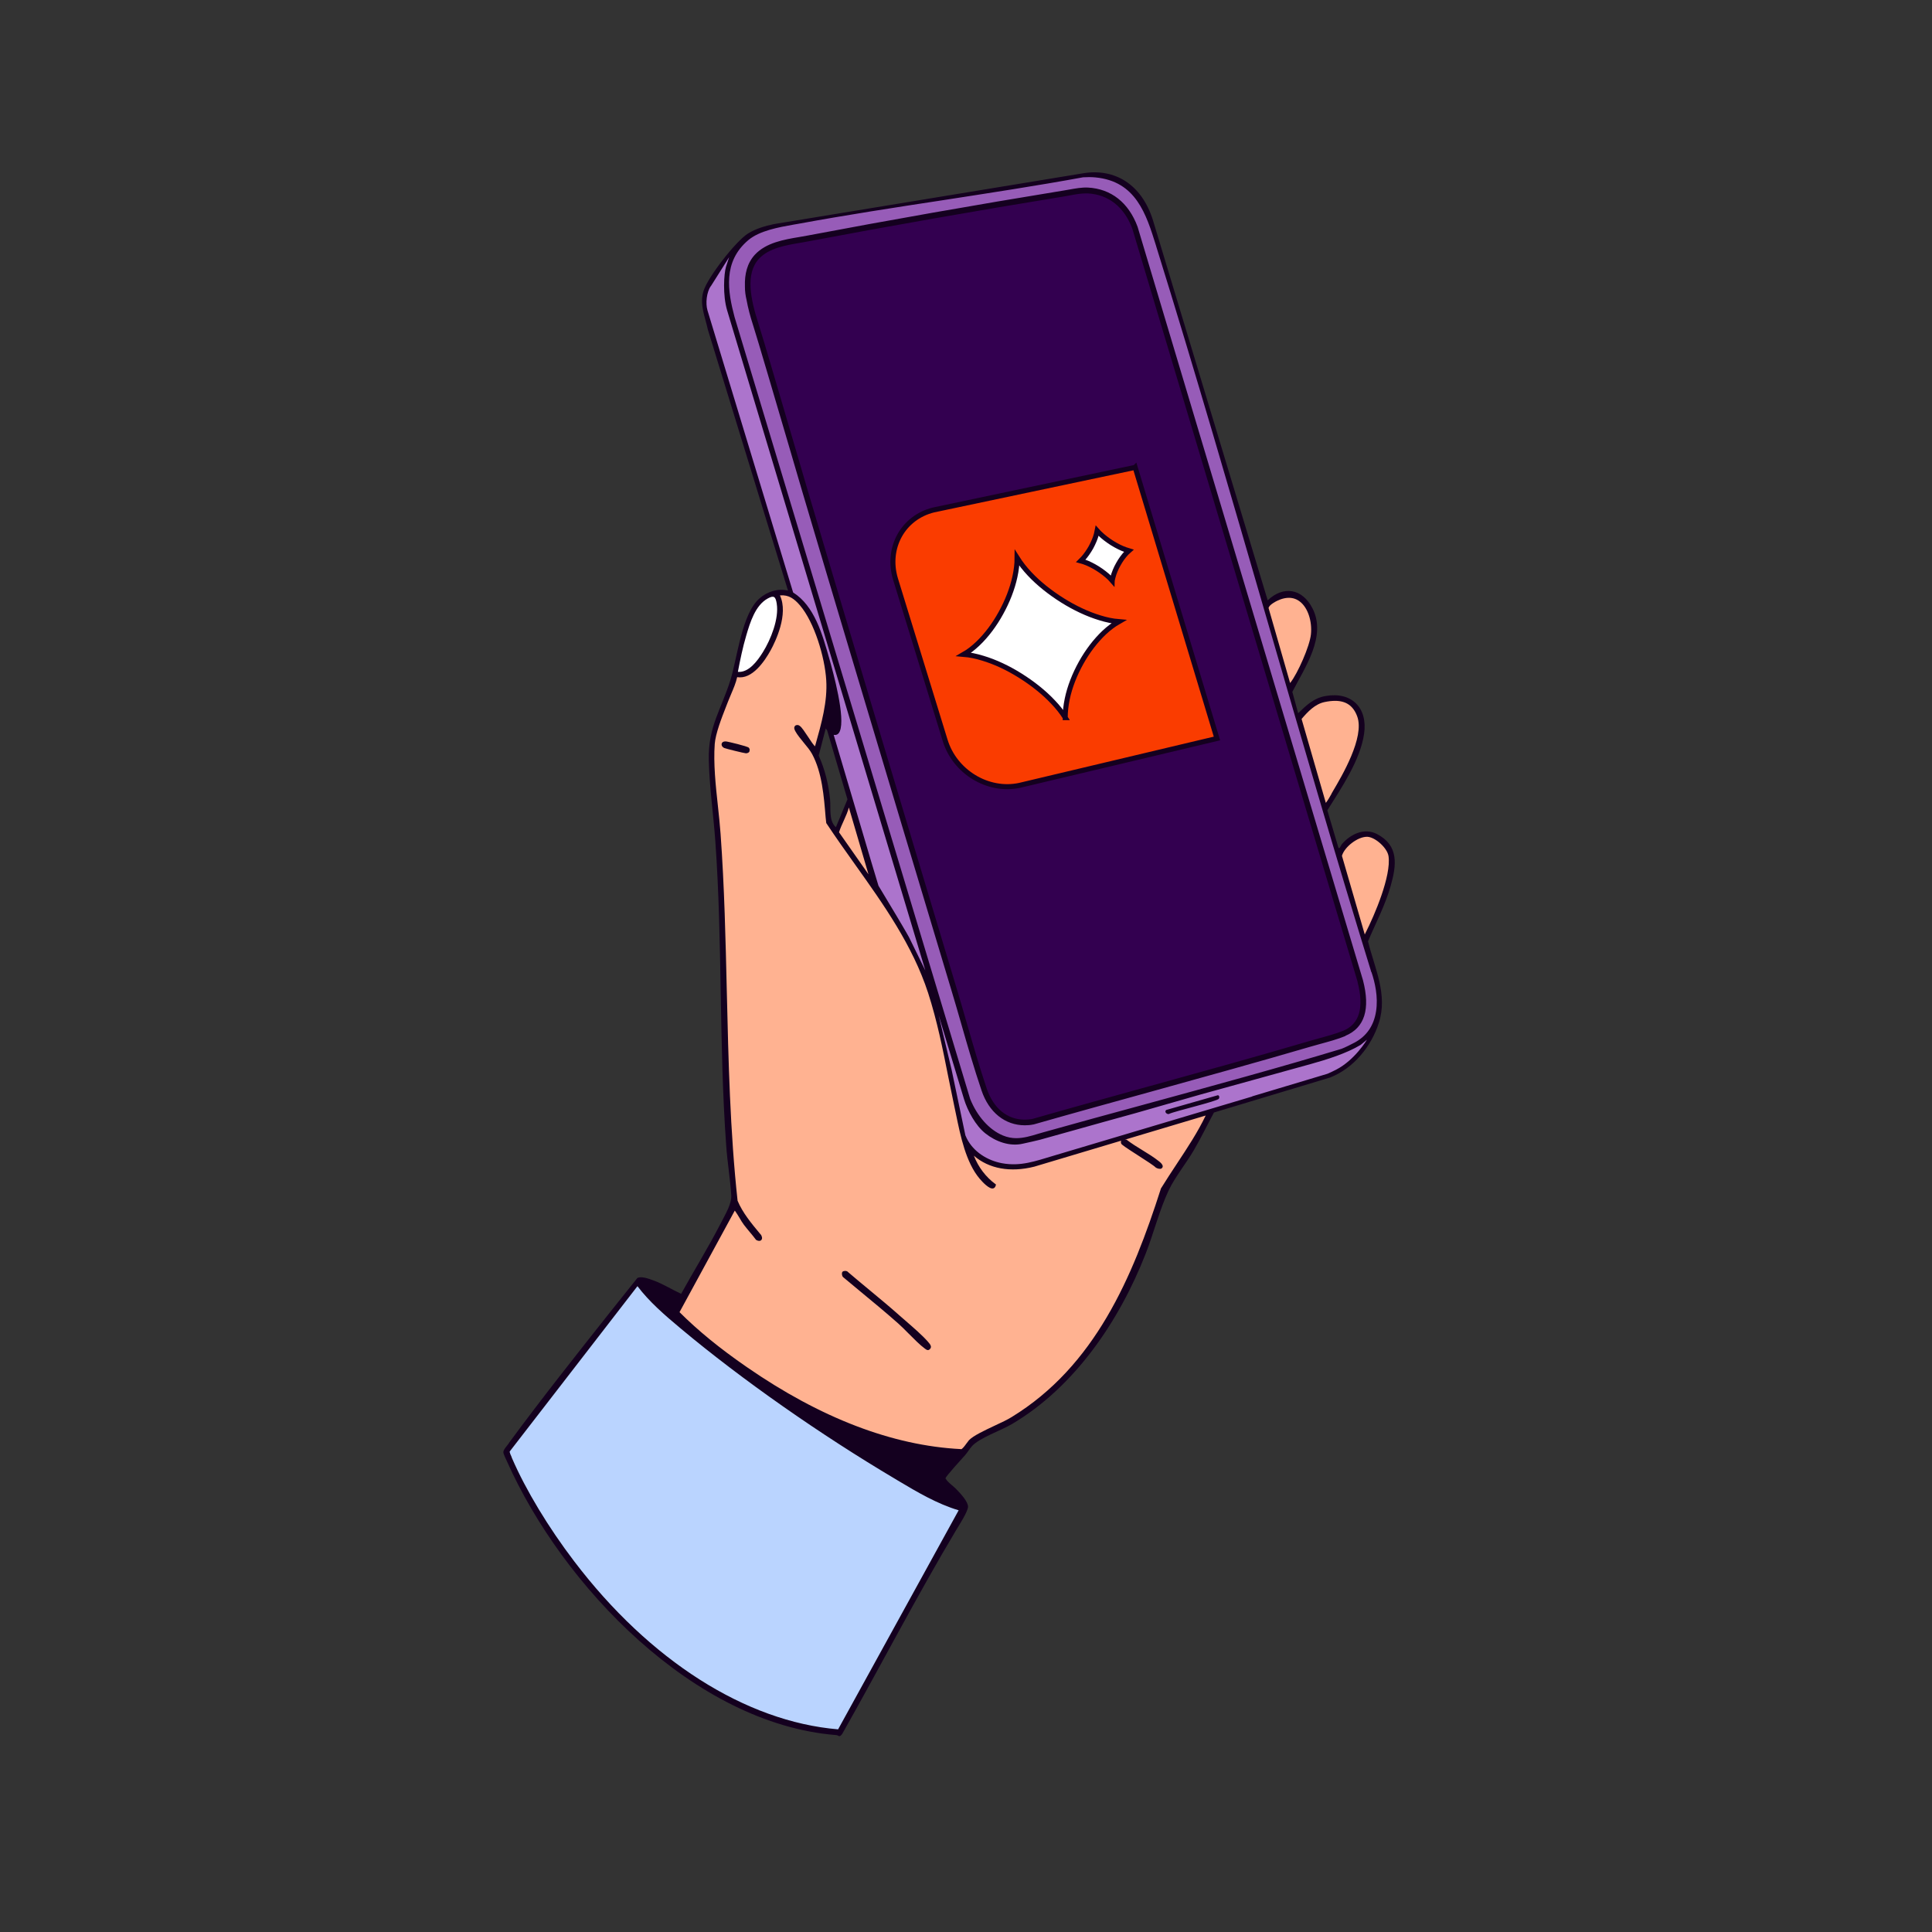
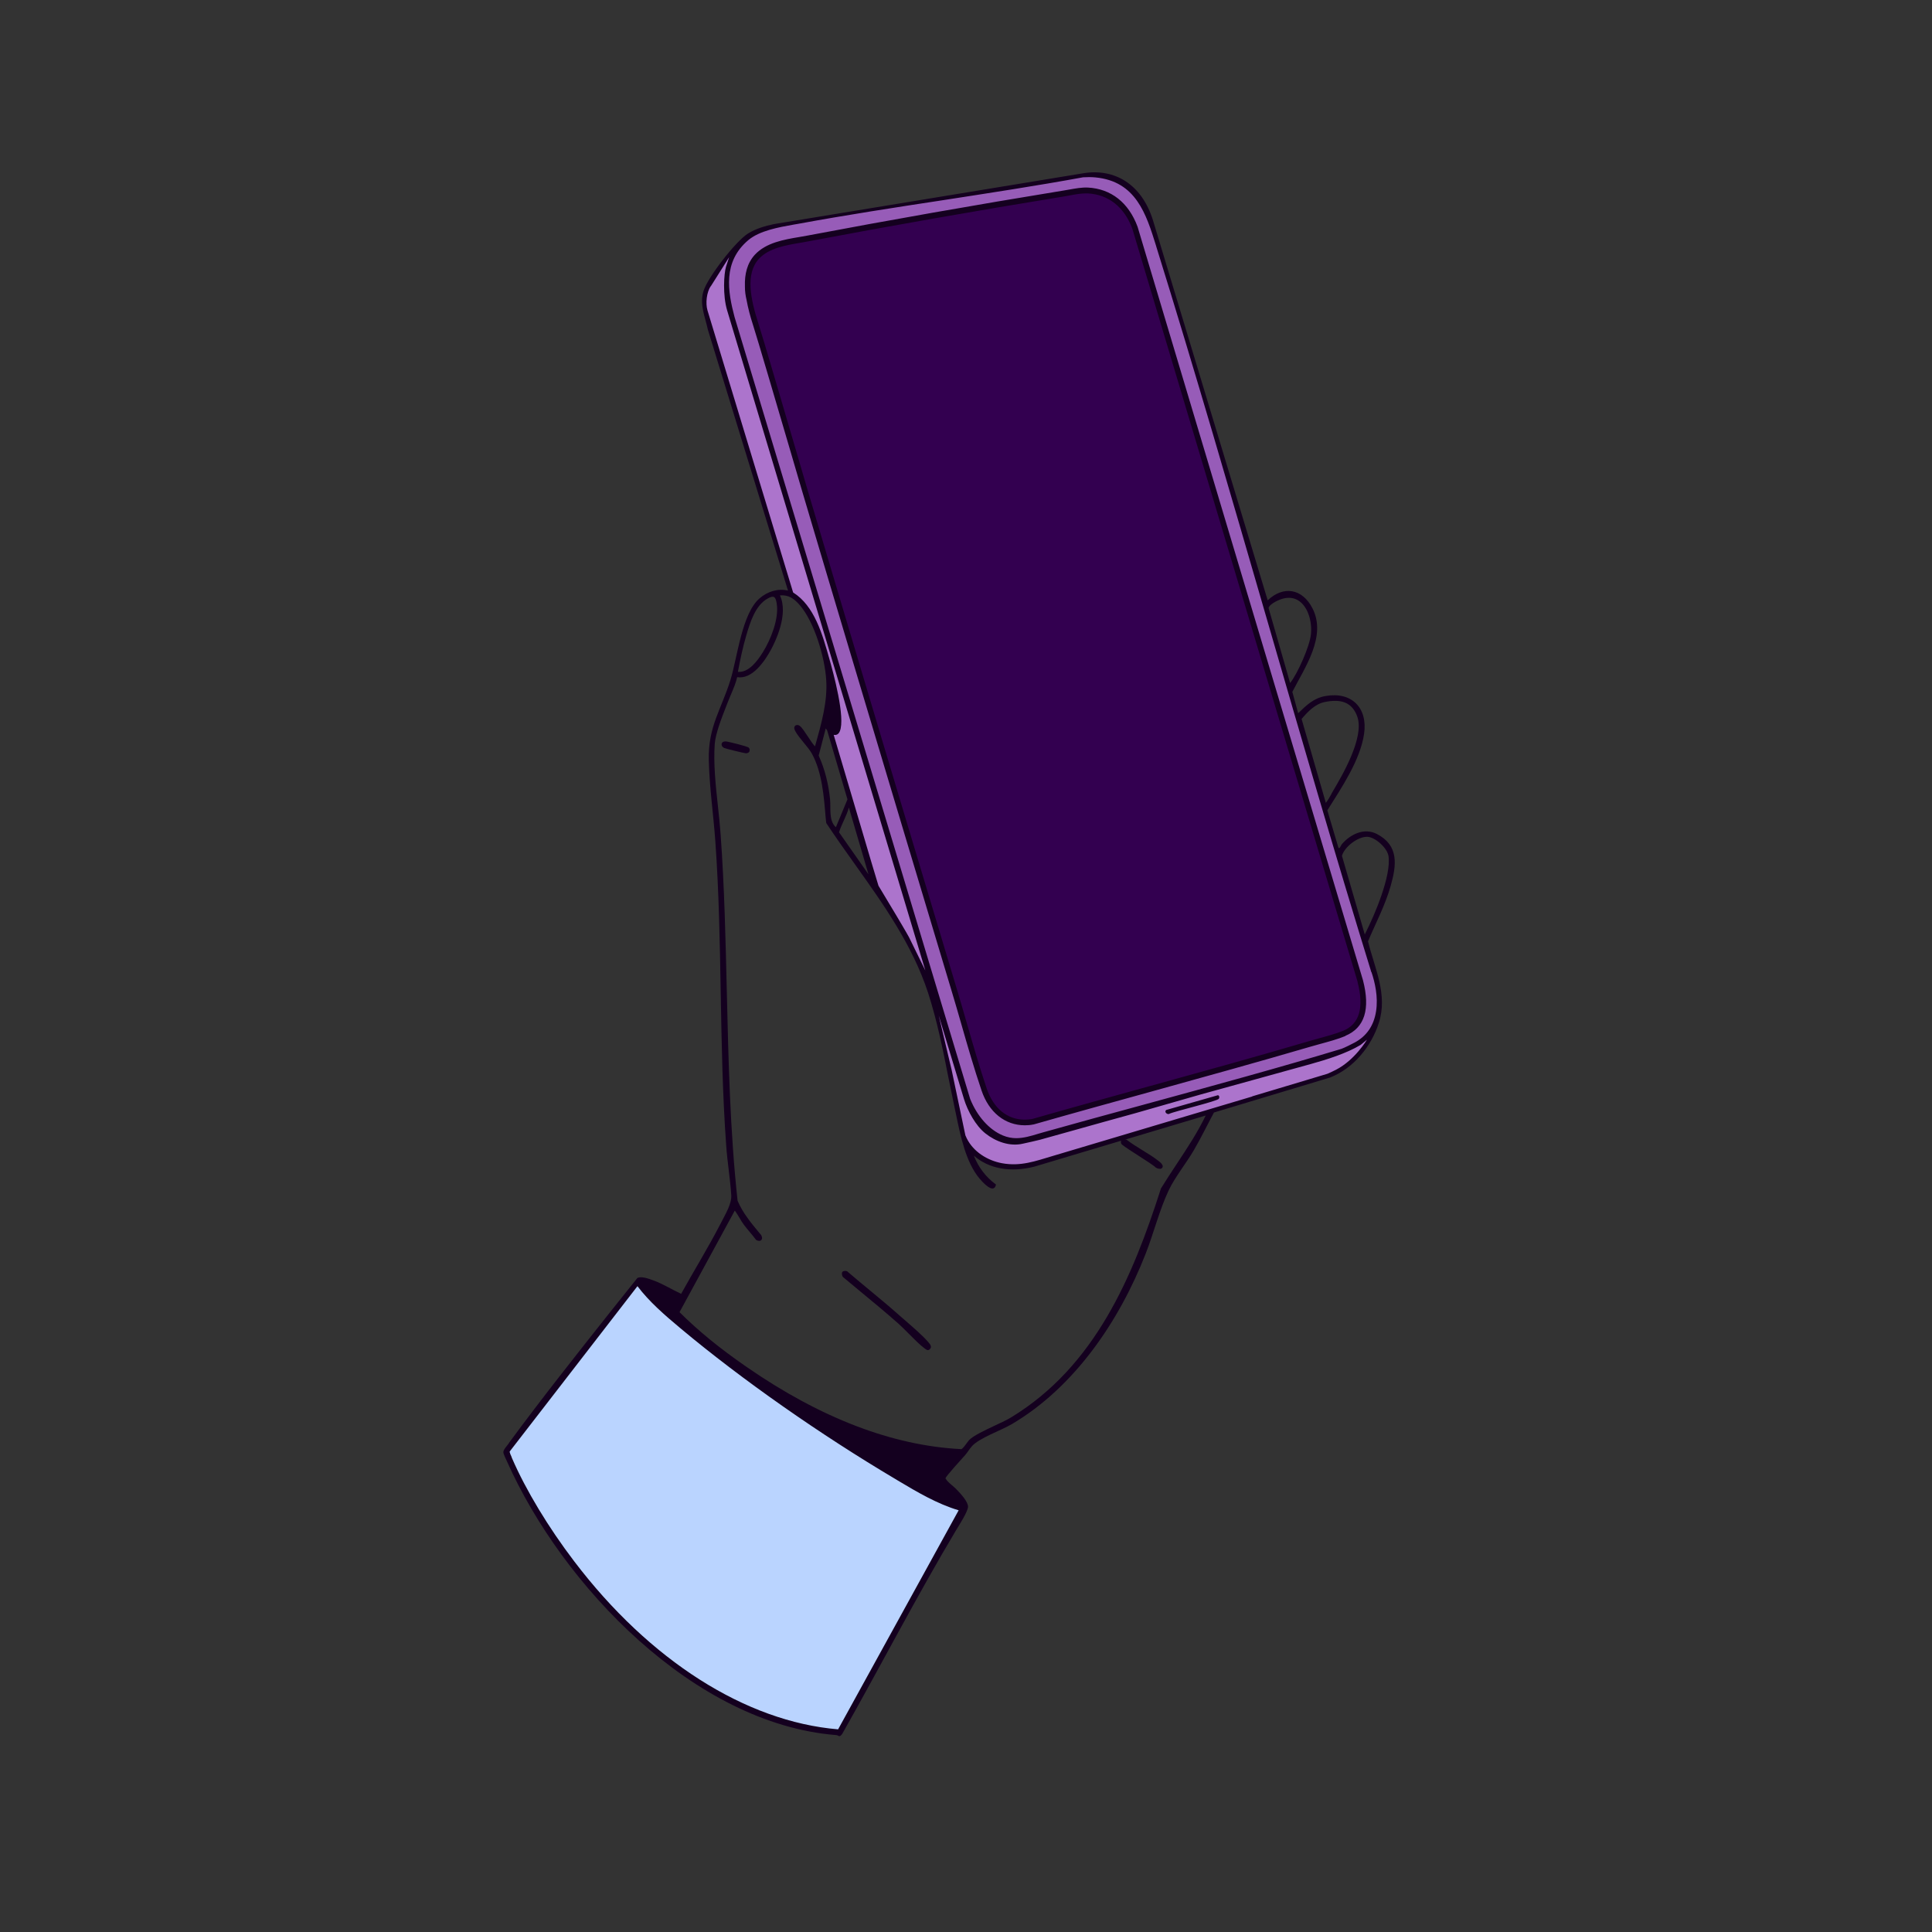
<svg xmlns="http://www.w3.org/2000/svg" id="Illustration" viewBox="0 0 192 192">
  <rect x="0" y="0" width="192" height="192" fill="#333333" stroke="none" />
  <defs>
    <style>
      .cls-1 {
        fill: #ac74cc;
      }

      .cls-2 {
        fill: #bad4ff;
      }

      .cls-3, .cls-4 {
        fill: #fff;
      }

      .cls-5 {
        fill: #fa3c00;
      }

      .cls-5, .cls-4 {
        stroke: #14001f;
        stroke-width: .5px;
      }

      .cls-6 {
        fill: #14001f;
      }

      .cls-7 {
        fill: #330050;
      }

      .cls-8 {
        fill: #975cb8;
      }

      .cls-9 {
        fill: #ffb291;
      }
    </style>
  </defs>
  <path class="cls-7" d="M101.84,111.38c.24,0,.49-.02.74-.06,3.81-1.09,7.68-2.16,11.44-3.2l.35-.1c5.15-1.42,10.47-2.9,15.7-4.43.29-.09.6-.17.92-.26.93-.26,1.81-.49,2.55-.8,1.67-.68,2.17-2.36,1.49-4.98l-22.39-74.85c-.81-2.2-2.42-3.47-4.52-3.58h-.18c-.51,0-1.05.1-1.57.19-.21.04-.38.07-.54.1-8.78,1.43-17.34,2.93-25.46,4.47-.23.04-.47.09-.72.13-1.6.27-3.25.55-4.26,1.63-1.43,1.54-.85,4.14-.1,6.48.48,1.5,2.41,8.09,3.57,12.03,0,0,1.09,3.72,1.33,4.54,1.56,5.26,3.17,10.68,4.93,16.56,1.64,5.51,3.29,11.01,4.94,16.51l4.99,16.62c.33,1.09.65,2.2.96,3.28.58,2.03,1.25,4.34,1.99,6.55.68,2.01,2.09,3.16,3.87,3.16Z" />
  <path class="cls-1" d="M100.74,115.8c-.39,0-.78-.04-1.17-.11-1.6-.3-2.94-1.24-3.57-2.51-.05-.1-.1-.21-.15-.33l-1.36-6.46-1.29-5.44.19-.05c2.46,8.15,2.51,8.3,2.51,8.3.33,1.12,1.11,2.59,2.08,3.36.88.69,1.94,1.09,2.89,1.09.25,0,.51-.03.75-.08l.67-.15c.41-.09.78-.17,1.03-.24l9.48-2.63c1.11-.31,2.19-.62,3.26-.93,1.08-.31,2.16-.63,3.27-.94,1.06-.3,10.92-3.02,10.92-3.02,1.54-.43,3.5-1.03,4.91-1.88l.63-.52.15.13s-1.23,2.06-3.12,3.03c-.05.03-.77.37-.86.4l-27.79,8.3c-1.15.35-2.23.68-3.42.68h0ZM91.86,96.49l-1.62-3.29c-.17-.31-1.08-1.88-1.27-2.17l-1.78-2.97-.71-2.36-3.78-12.78.16.02s.07,0,.11,0c.19,0,.31-.09.4-.31.54-1.29-.57-5.49-1.07-7.24l-.04-.14c-.64-2.24-1.44-5.02-3.53-6.35l-8.51-28.03c-.21-.69-.12-1.87.35-2.52l1.81-2.87.18.08-.31.95c-.2.66-.35,2.76.11,4.28l19.7,65.61-.19.07Z" />
  <path class="cls-8" d="M99.6,112.92c-1.39-.59-2.59-1.93-3.31-3.71l-23.41-77.69c-.68-2.6-1.19-5.55,1.4-7.74,1.13-.95,3.03-1.3,4.57-1.57l.41-.07c4.79-.88,9.67-1.63,14.45-2.36,4.56-.7,9.28-1.42,13.92-2.27.19,0,.39-.01.59-.01s.42,0,.63.03c4.11.39,5.13,3.67,6.12,6.84l.04.14c3.82,12.28,7.46,24.84,10.98,36.99l.05.17c3.32,11.45,6.75,23.29,10.33,34.91.33.99.68,2.48.45,3.94-.22,1.44-.95,2.5-2.16,3.16-.18.1-1.08.55-1.34.63-5.86,1.79-12.85,3.7-19.68,5.56-3.51.96-6.83,1.86-9.93,2.74-.18.05-.35.1-.52.15-.76.23-1.48.44-2.22.44-.48,0-.93-.09-1.37-.28ZM107.91,18.76c-.53,0-1.09.1-1.63.2-.18.03-.36.07-.53.09-8.76,1.43-17.33,2.93-25.47,4.47-.26.05-.52.09-.79.14-1.54.26-3.29.55-4.39,1.73-1.55,1.67-.96,4.39-.18,6.83.48,1.49,2.38,7.98,3.64,12.27.55,1.89,1.02,3.48,1.26,4.3,1.56,5.26,3.17,10.68,4.93,16.56,1.64,5.51,3.29,11.01,4.94,16.52,1.66,5.54,3.33,11.08,4.99,16.62.31,1.03.61,2.08.91,3.1l.05.18c.62,2.16,1.27,4.39,2,6.56.72,2.13,2.3,3.4,4.22,3.4.26,0,.54-.02.83-.08,3.88-1.11,7.84-2.2,11.67-3.26l.11-.03c5.15-1.43,10.48-2.9,15.7-4.43.29-.08.6-.17.97-.27.87-.24,1.76-.48,2.54-.8,1.86-.76,2.43-2.58,1.7-5.41l-22.4-74.87c-.87-2.35-2.59-3.71-4.84-3.82-.07,0-.14,0-.21,0Z" />
-   <path class="cls-9" d="M79.57,60.13c1.47,1.72,2.49,5.23,2.63,7.47s-.55,4.59-1.15,6.75c-.03.14-.15.42-.26.58,1.08,2.01,1.21,4.6,1.39,6.84,3.65,5.52,8.05,10.5,10.14,16.92,1.22,3.74,1.8,7.49,2.61,11.31.54,2.68.73,3.63,1.62,4.55,1.66,1.67,4,1.89,6.2,1.33l17.24-5.16c-1.21,2.6-3.07,5.01-4.54,7.46-2.82,8.85-6.64,17.7-14.87,22.73-1.06.65-3.51,1.57-4.22,2.28-.22.22-.57.88-.87.94-7.72-.38-15.08-3.84-21.34-8.17-2.37-1.64-4.72-3.47-6.75-5.52l5.55-10.2c.1-.23.23-.32.25-.86-1.33-12.12-.82-24.33-1.69-36.48-.2-2.82-.79-6.16-.58-8.95.09-1.21.87-3.06,1.32-4.24.31-.82.75-1.65.92-2.51,1.46.34,2.72-1.51,3.33-2.62.81-1.47,1.69-3.87.85-5.46.98-.14,1.6.31,2.2,1.01ZM86.41,86.87l-2.05-6.98-.09.35c-.12.46-.33.9-.52,1.34-.17.36-.34.74-.46,1.11l2.94,4.27.18-.09ZM131.68,79.9c.17.04.12-.03.16-.09.23-.3.51-.82.71-1.16,1.06-1.79,3.16-5.43,2.4-7.48-.58-1.57-1.84-1.81-3.36-1.48-1,.22-1.73,1-2.37,1.75l2.44,8.46ZM135.58,93.03c.12-.03.16-.17.21-.26.92-1.8,2.58-5.73,2.3-7.69-.12-.84-1.33-1.96-2.18-2.01-.98-.06-2.38,1.02-2.64,1.99l2.31,7.98ZM128.15,67.99c.17.04.12-.03.16-.09.74-.94,1.94-3.67,2.06-4.86.19-1.92-.85-4.36-3.13-3.56-.36.12-1.25.56-1.27.97l2.17,7.54Z" />
-   <path class="cls-3" d="M73.44,66.87c1.05,0,1.86-1.07,2.45-2.01.84-1.32,1.63-3.42,1.39-4.9-.06-.39-.15-.76-.51-.76-.13,0-.29.05-.52.17-1.3.69-1.82,2.46-2.2,3.75-.36,1.22-.62,2.51-.83,3.62l-.02.11s.19.01.24.01Z" />
  <path class="cls-2" d="M83.34,171.96l12.06-21.92c-2.25-.65-4.36-1.93-6.37-3.12-7.14-4.23-14.93-9.61-21.29-14.93-1.57-1.31-3.18-2.69-4.4-4.33l-12.77,16.53c-.07.15.16.58.24.77,1.51,3.47,3.9,7.25,6.19,10.26,6.27,8.25,15.64,15.86,26.34,16.73Z" />
  <path class="cls-6" d="M83.97,126.3c.11,0,.25.03.31.12.75.64,1.52,1.28,2.27,1.9.94.78,1.92,1.59,2.85,2.42.19.17.4.35.62.54.77.67,1.65,1.43,2.2,2.06l.04.05c.14.16.38.43.18.65-.07.09-.15.13-.22.13-.11,0-.2-.07-.27-.12l-.04-.03c-.47-.34-1.05-.93-1.61-1.49-.37-.37-.72-.73-1.03-1-1.24-1.1-2.55-2.18-3.81-3.22-.56-.46-1.12-.93-1.67-1.39-.12-.1-.16-.39-.08-.51.05-.09.18-.1.25-.1ZM50.57,143.41c3.22-4.38,6.72-8.79,10.1-13.06.88-1.11,1.78-2.22,2.66-3.33.37-.24,1.2.08,1.59.22.96.35,1.85.91,2.77,1.34,1.26-2.28,2.67-4.56,3.87-6.88.55-1.08,1.17-2.07,1.11-2.94-.1-1.59-.39-3.29-.5-4.91-.73-10.02-.36-20.18-1.08-30.23-.19-2.68-.59-5.4-.65-8.08-.08-3.32,1.23-5.01,2.15-7.96.69-2.22,1.13-6.62,2.91-8.13.77-.66,1.8-1,2.81-.76l-7.96-25.92c-.28-1.31-.86-2.52-.43-3.87.44-1.38,3.19-4.92,4.41-5.69.77-.48,1.71-.76,2.59-.94l30.79-5.06c3.07-.48,5.75,1.09,6.87,4.68l11.4,37.77c1.55-1.47,3.44-1.2,4.46.81,1.41,2.78-.78,5.88-2.01,8.29l.58,2.12c.83-.8,1.53-1.5,2.72-1.71,2.6-.46,4.21,1.18,3.83,3.76-.38,2.62-2.27,5.4-3.65,7.6l1.1,3.71c.12.18.25-.24.33-.33.84-1,2.23-1.68,3.49-1.03,2.21,1.14,1.96,3.1,1.37,5.17-.56,1.96-1.46,3.63-2.25,5.5.66,2.68,1.98,5.28,1.08,8.09-.75,2.36-2.51,4.52-4.84,5.44l-11.55,3.48c-.67,1.25-1.29,2.53-2,3.75-.76,1.3-1.87,2.66-2.5,3.99-.91,1.92-1.5,4.29-2.29,6.3-2.6,6.65-7.04,13.24-13.3,16.93-1.09.64-3.2,1.36-3.95,2.18-.25.27-.45.63-.69.9-.26.3-1.95,2.13-1.95,2.31.27.45.76.73,1.12,1.12.36.37,1.13,1.19,1.12,1.7-.01.47-.85,1.78-1.14,2.25-3.96,6.63-7.54,13.57-11.36,20.32-.3.41-.33.14-.61.12-14.11-1.12-27.21-14.86-32.7-27.18-.09-.19-.37-.77-.37-.93,0-.25.39-.67.55-.89ZM77.19,59.98c-.11-.69-.28-.84-.88-.51-1.25.67-1.77,2.4-2.15,3.69-.35,1.18-.6,2.41-.83,3.61,1.1.09,1.96-1.12,2.48-1.95.79-1.26,1.62-3.34,1.38-4.83ZM70.65,28.42c-.43.59-.55,1.73-.34,2.43l8.51,28.03c2.12,1.32,2.92,4.2,3.57,6.49.44,1.53,1.64,5.95,1.07,7.3-.12.28-.3.41-.61.36l3.74,12.63.71,2.36,1.77,2.95c.18.3,1.11,1.87,1.27,2.18l1.62,3.3-19.7-65.61c-.45-1.51-.32-3.63-.11-4.33l.31-.95-1.81,2.87ZM84.22,79.44l-2.02-6.86-.14-.19-.7,2.7c.62,1.36.98,2.86,1.13,4.34.09.89-.15,2.14.58,2.78l1.15-2.77ZM83.38,82.71l2.93,4.18-1.95-6.64c-.23.85-.72,1.64-.98,2.46ZM130.28,63.03c.13-1.3-.31-2.63-1.08-3.23-.33-.26-.7-.39-1.11-.39-.26,0-.53.05-.82.15-.4.14-1.17.55-1.2.87l2.14,7.45s.01-.03.03-.04c.72-.92,1.92-3.61,2.04-4.81ZM132.32,78.88c.06-.1.11-.2.16-.28.86-1.46,3.16-5.33,2.4-7.4-.38-1.04-1.09-1.55-2.2-1.55-.32,0-.67.04-1.05.12-.94.2-1.65.94-2.28,1.68l2.41,8.34s.01-.03.03-.04c.17-.22.37-.56.54-.87ZM137.99,85.09c-.11-.8-1.29-1.88-2.09-1.93-.02,0-.04,0-.07,0-.9,0-2.21.99-2.47,1.89l2.27,7.82s.03-.05.04-.09c0-.02.02-.04.03-.06.91-1.79,2.57-5.68,2.29-7.64ZM136.28,96.61c-3.58-11.59-7.01-23.45-10.33-34.91-3.54-12.21-7.19-24.83-11.03-37.16l-.04-.14c-.98-3.14-1.99-6.39-6.03-6.77-.41-.04-.82-.03-1.21-.01-4.64.85-9.38,1.57-13.96,2.28-4.73.72-9.61,1.47-14.39,2.35-.13.02-.27.05-.41.07-1.52.27-3.41.61-4.52,1.55-2.54,2.15-2.04,5.07-1.36,7.64l23.41,77.69c.7,1.74,1.89,3.07,3.25,3.64.46.19.9.27,1.33.27.73,0,1.45-.21,2.2-.44.17-.05.35-.1.52-.15,3.13-.88,6.46-1.79,9.99-2.75,6.77-1.85,13.77-3.76,19.62-5.54.25-.08,1.14-.53,1.32-.63,1.18-.64,1.89-1.68,2.11-3.09.23-1.44-.12-2.91-.45-3.89ZM124.45,108.95c1.78-.53,3.56-1.06,5.34-1.6.71-.21,1.42-.42,2.13-.64.07-.02.78-.36.85-.4,1.89-.97,3.08-2.99,3.08-2.99l-.63.52c-1.41.85-3.37,1.46-4.95,1.9-1.5.42-3.92,1.09-5.42,1.5-2.09.58-3.41.94-5.5,1.52-2.21.62-4.32,1.25-6.53,1.87-1.99.55-4.13,1.14-6.11,1.7-1.4.39-1.96.55-3.37.94-.37.1-1.03.24-1.7.39-1.3.3-2.69-.21-3.72-1.03-.96-.76-1.76-2.23-2.12-3.41,0,0-2.51-8.3-2.51-8.3l1.29,5.44,1.36,6.47c.05.1.09.21.14.31.66,1.32,2.04,2.19,3.5,2.46,1.85.34,3.32-.21,5.07-.73,1.89-.56,3.78-1.13,5.67-1.69,2.37-.71,4.74-1.42,7.11-2.12,2.34-.7,4.67-1.39,7.01-2.09ZM95.5,144.03c.16-.04.38-.35.54-.57.1-.13.19-.26.26-.34.44-.45,1.53-.96,2.57-1.45.65-.3,1.26-.59,1.66-.84,8.29-5.07,12.02-13.9,14.83-22.68v-.02c.52-.84,1.08-1.7,1.63-2.53,1.01-1.53,2.05-3.1,2.83-4.74l-8.03,2.4h.15s.03.01.03.01c.48.37,1.03.71,1.57,1.04.56.34,1.14.7,1.64,1.1.18.14.38.33.37.51,0,.06-.03.13-.12.2-.14.09-.44,0-.55-.08h-.01c-.17-.19-.97-.7-1.73-1.19-1.29-.83-1.68-1.09-1.72-1.21-.03-.08-.03-.19,0-.28l-8.63,2.58c-2.39.6-4.51.21-6.01-1.09.45,1.14,1.18,2.11,2.14,2.82l.05.03v.06c-.04.19-.13.3-.26.34-.39.11-1.07-.63-1.35-.96-1.37-1.61-1.91-4.26-2.35-6.39-.05-.26-.11-.51-.16-.76-.21-1-.41-2-.61-2.97-.54-2.74-1.11-5.57-2-8.33-1.55-4.76-4.44-8.81-7.23-12.73-.96-1.35-1.96-2.75-2.9-4.17v-.02s-.06-.55-.06-.55c-.17-2.08-.35-4.43-1.34-6.28-.2-.37-.52-.76-.83-1.13-.32-.39-.65-.79-.85-1.16-.07-.14-.21-.42.07-.58h.02c.16-.05.27,0,.36.07.2.13.51.61.85,1.12.22.34.43.65.58.82.03.04.06.07.08.09l.05-.16c.59-2.1,1.21-4.28,1.07-6.43-.14-2.27-1.18-5.75-2.61-7.42-.56-.65-1.11-1.07-1.99-.99.88,1.88-.47,4.62-.91,5.43-.62,1.13-1.86,2.95-3.34,2.69-.13.58-.37,1.14-.6,1.68-.1.25-.21.5-.31.75-.06.17-.13.35-.21.54-.44,1.12-1.03,2.65-1.11,3.67-.14,1.93.09,4.11.32,6.22.1.95.2,1.85.26,2.72.38,5.23.5,10.55.62,15.7.16,6.81.32,13.86,1.07,20.76.51,1.21,1.37,2.24,2.2,3.24l.16.19v.02c.14.28.04.42-.02.47-.11.1-.29.09-.48-.02l-.03-.02c-.19-.26-.41-.52-.61-.76-.2-.24-.4-.48-.59-.73-.16-.21-.3-.45-.44-.69-.14-.23-.27-.45-.4-.63-.01-.01-.02-.03-.03-.04-.02-.03-.03-.04-.04-.05l-5.49,10.09c1.81,1.81,3.99,3.6,6.69,5.46,7.33,5.07,14.49,7.81,21.28,8.15ZM50.84,144.81s.04.08.05.12c1.36,3.14,3.61,6.87,6.18,10.24,7.48,9.84,17.03,15.92,26.22,16.69l11.98-21.77c-2.13-.63-4.12-1.81-6.05-2.96l-.23-.14c-7.49-4.44-15.26-9.88-21.3-14.93-1.68-1.4-3.17-2.7-4.34-4.24l-12.69,16.42c-.03.1.12.43.19.57ZM74.47,74.66c.06-.11.04-.24-.05-.35-.12-.15-2.1-.61-2.21-.62-.39-.05-.48.15-.49.22-.04.16.06.34.27.43.16.07,1.95.51,2.13.52,0,0,.01,0,.02,0,.15,0,.29-.07.35-.19ZM133.7,102.96c-.77.32-1.67.56-2.55.8-.33.09-.66.18-.96.27-5.22,1.53-10.55,3-15.7,4.43-3.87,1.07-7.86,2.17-11.78,3.29h-.03c-.28.06-.56.08-.83.08-1.96,0-3.57-1.27-4.31-3.47-.73-2.16-1.38-4.4-2-6.57-.31-1.08-.63-2.19-.96-3.28-1.66-5.54-3.33-11.08-4.99-16.62-1.65-5.5-3.3-11.01-4.94-16.51-1.76-5.88-3.37-11.3-4.93-16.56-.24-.82-.71-2.41-1.26-4.3-1.34-4.56-3.17-10.8-3.64-12.27-.26-.8-.48-1.63-.63-2.45-.1-.42-.16-.85-.16-1.28,0-.01,0-.03,0-.04,0,0,0-.02,0-.03-.04-1.19.21-2.29.99-3.14,1.12-1.2,2.88-1.5,4.44-1.76.27-.05.54-.09.79-.14,8.13-1.54,16.7-3.05,25.47-4.48.17-.03.35-.06.53-.09.62-.11,1.25-.23,1.87-.2,2.29.12,4.04,1.49,4.93,3.89l22.4,74.88c.75,2.88.16,4.74-1.75,5.53ZM134.92,97.58l-22.39-74.85c-.8-2.16-2.37-3.4-4.43-3.51h-.18c-.5,0-1.03.09-1.55.19-.22.04-.38.07-.55.1-8.77,1.43-17.33,2.93-25.46,4.47-.23.04-.48.09-.72.13-1.55.26-3.22.54-4.21,1.6-1.39,1.5-.82,4.06-.08,6.38.48,1.49,2.41,8.09,3.57,12.04,0,0,1.09,3.72,1.33,4.54,1.56,5.26,3.17,10.68,4.93,16.56,1.64,5.51,3.29,11.01,4.94,16.51l4.99,16.62c.33,1.09.65,2.21.96,3.28.59,2.04,1.25,4.35,1.99,6.54.67,1.97,2.04,3.09,3.77,3.09.24,0,.48-.02.73-.06,3.84-1.1,7.75-2.18,11.54-3.23l.23-.06c5.16-1.43,10.5-2.9,15.69-4.43.29-.09.6-.17.92-.26.91-.25,1.8-.49,2.54-.79,1.62-.66,2.1-2.3,1.43-4.86ZM116.2,110.69c.58-.27,4.78-1.25,4.93-1.5.07-.11.06-.31-.09-.35l-5.15,1.47c-.21.19.08.47.31.39Z" />
  <g>
-     <path class="cls-5" d="M112.81,46.44l8.13,26.95-19.62,4.66c-3.15.67-6.45-1.35-7.4-4.5l-4.93-16.02c-.92-3.08.75-6.1,3.78-6.85l20.03-4.23Z" />
-     <path class="cls-4" d="M110.53,57.7c-.07-.08-.15-.17-.23-.25-.34-.33-.77-.66-1.21-.94-.45-.28-.92-.52-1.36-.67-.11-.04-.22-.07-.33-.1.07-.07.14-.14.21-.21.29-.31.57-.72.81-1.14.23-.43.43-.88.54-1.31.03-.11.06-.22.08-.33.08.09.17.19.26.27.34.33.77.66,1.21.94.45.28.92.52,1.36.67.11.04.21.07.31.1-.08.07-.15.14-.22.21-.3.31-.59.71-.82,1.13-.24.42-.43.88-.54,1.31-.03.1-.05.21-.07.31ZM105.87,71.32c-.33-.53-.74-1.05-1.22-1.55-.9-.96-2.04-1.86-3.25-2.62-1.21-.76-2.5-1.37-3.74-1.74-.65-.2-1.28-.33-1.88-.38.49-.28.96-.65,1.41-1.08.86-.82,1.65-1.88,2.28-3.03.64-1.15,1.13-2.4,1.39-3.6.14-.64.22-1.28.22-1.88.34.54.76,1.08,1.25,1.6.9.96,2.04,1.86,3.25,2.62,1.21.76,2.5,1.37,3.73,1.74.64.2,1.27.33,1.87.38-.49.28-.98.65-1.43,1.07-.87.82-1.67,1.87-2.31,3.02-.64,1.15-1.13,2.39-1.38,3.6-.13.63-.2,1.25-.2,1.85Z" />
-   </g>
+     </g>
</svg>